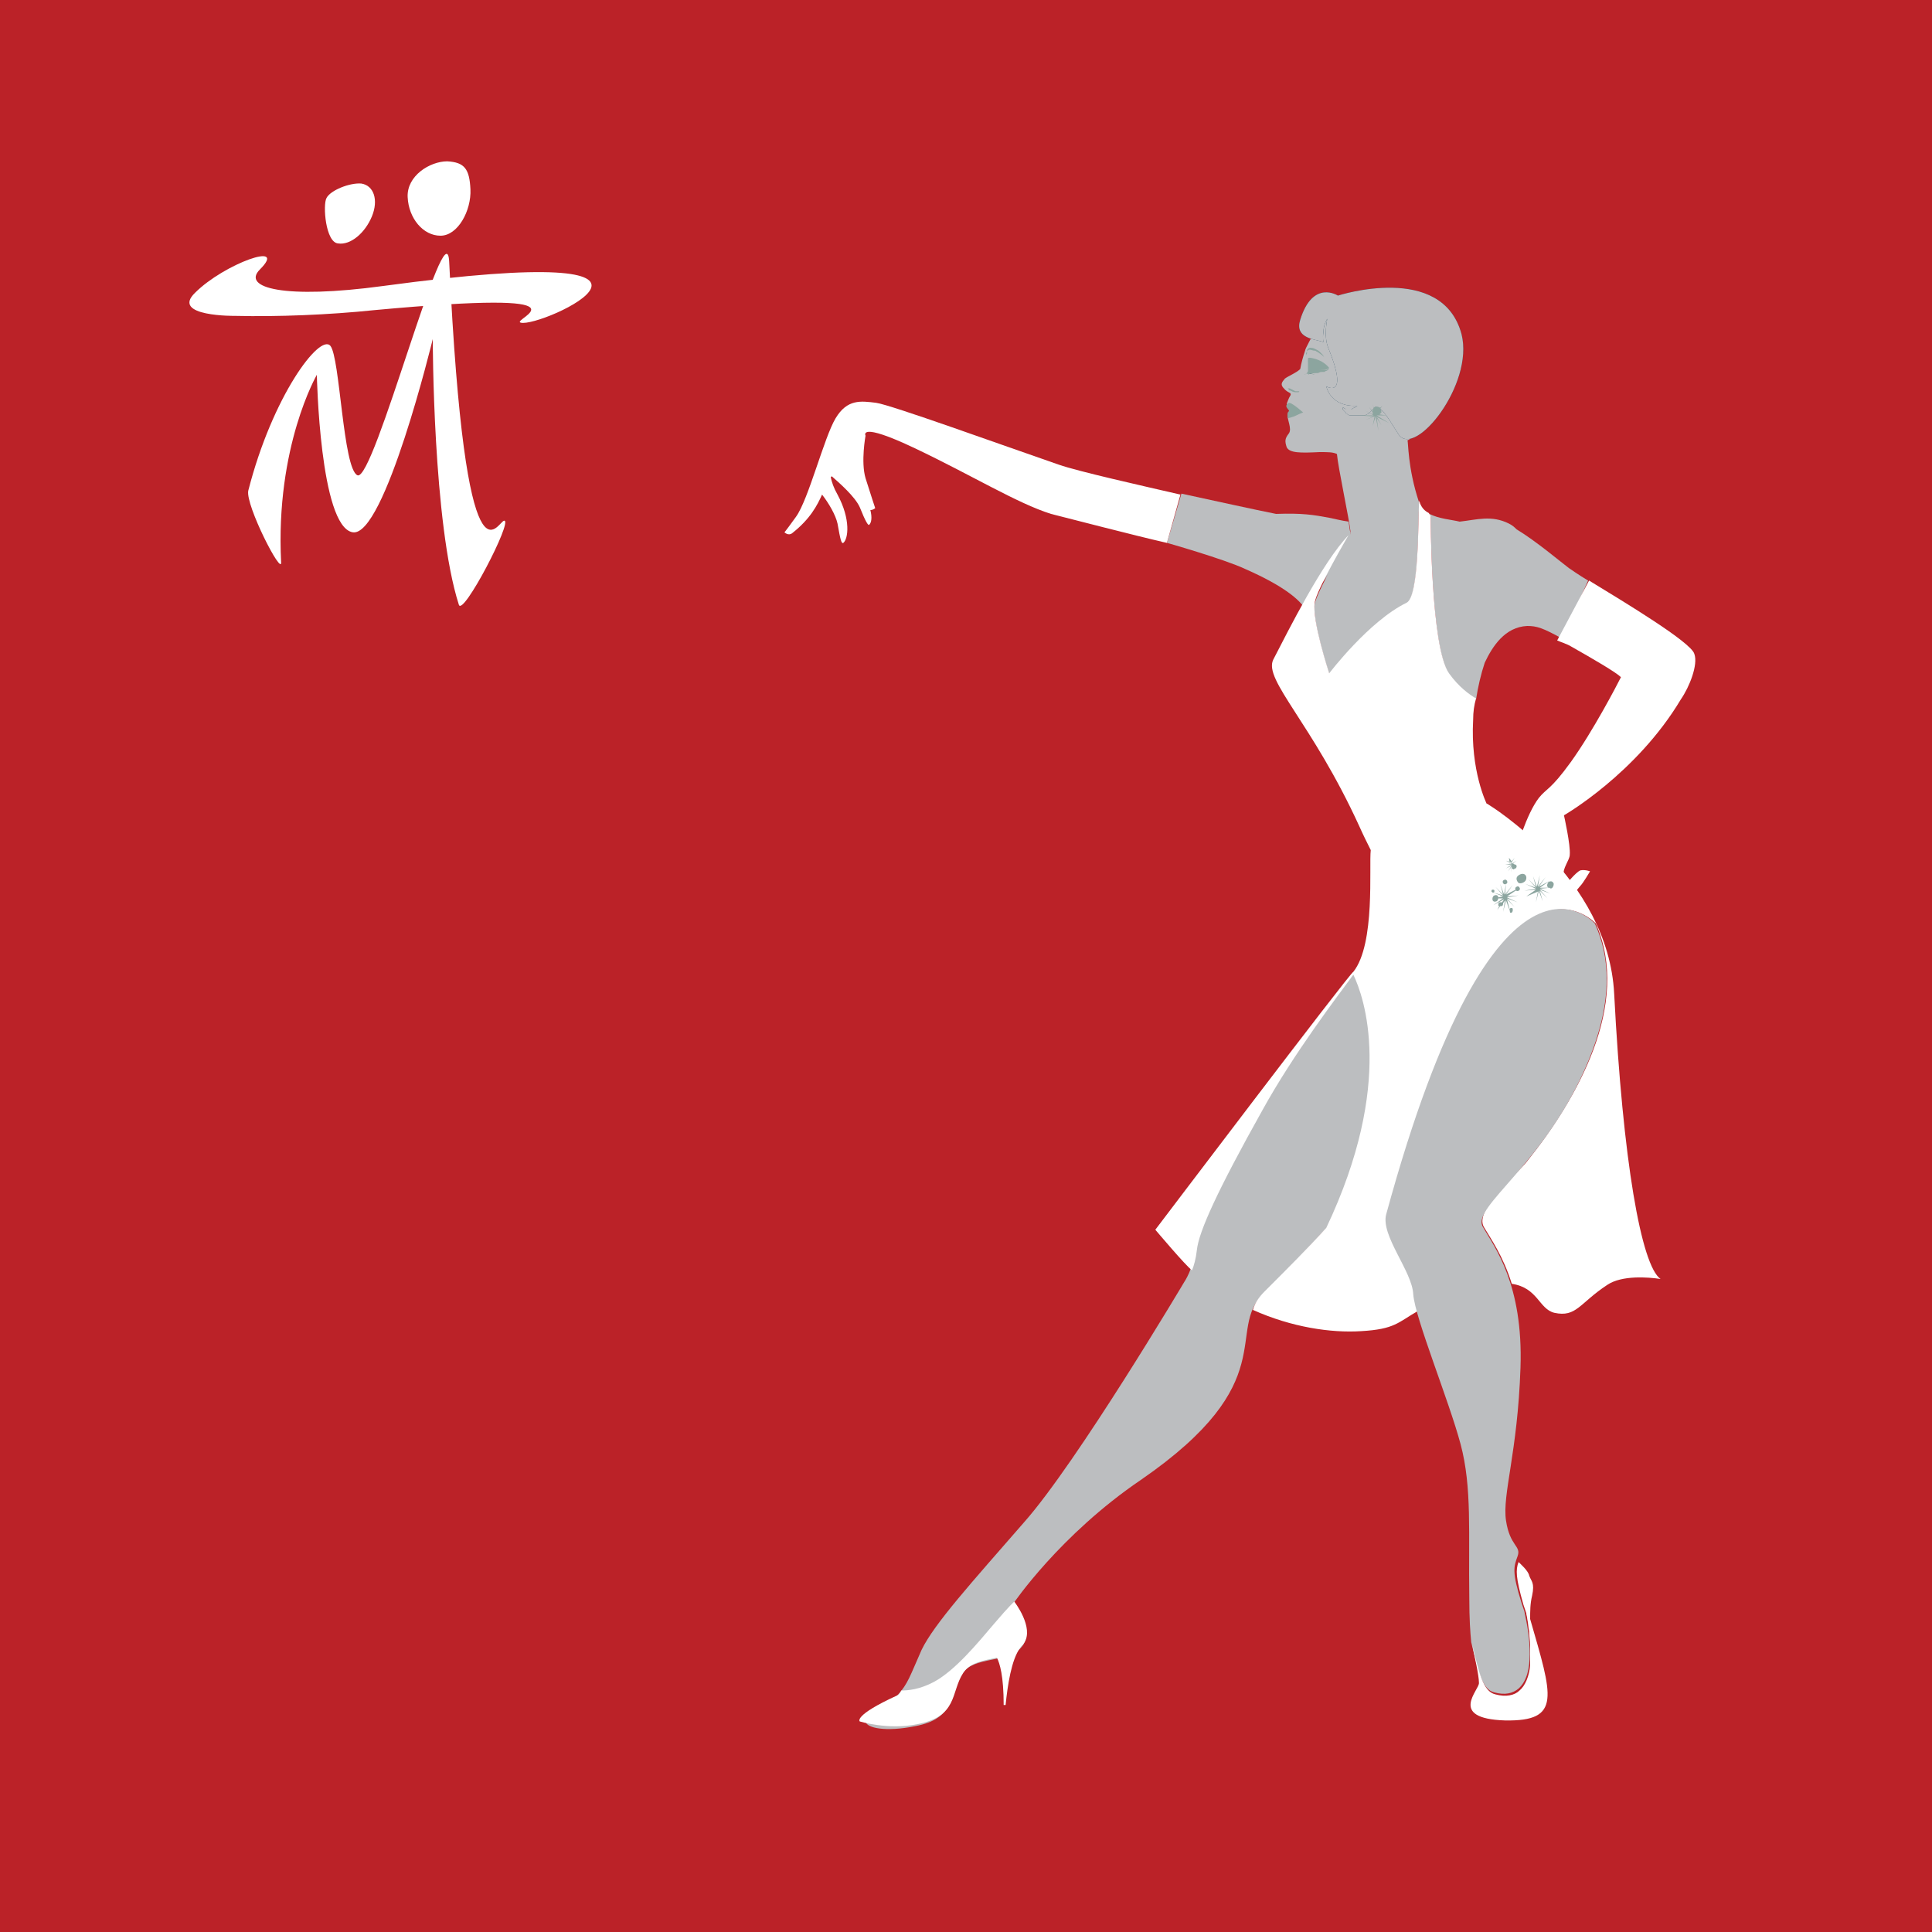
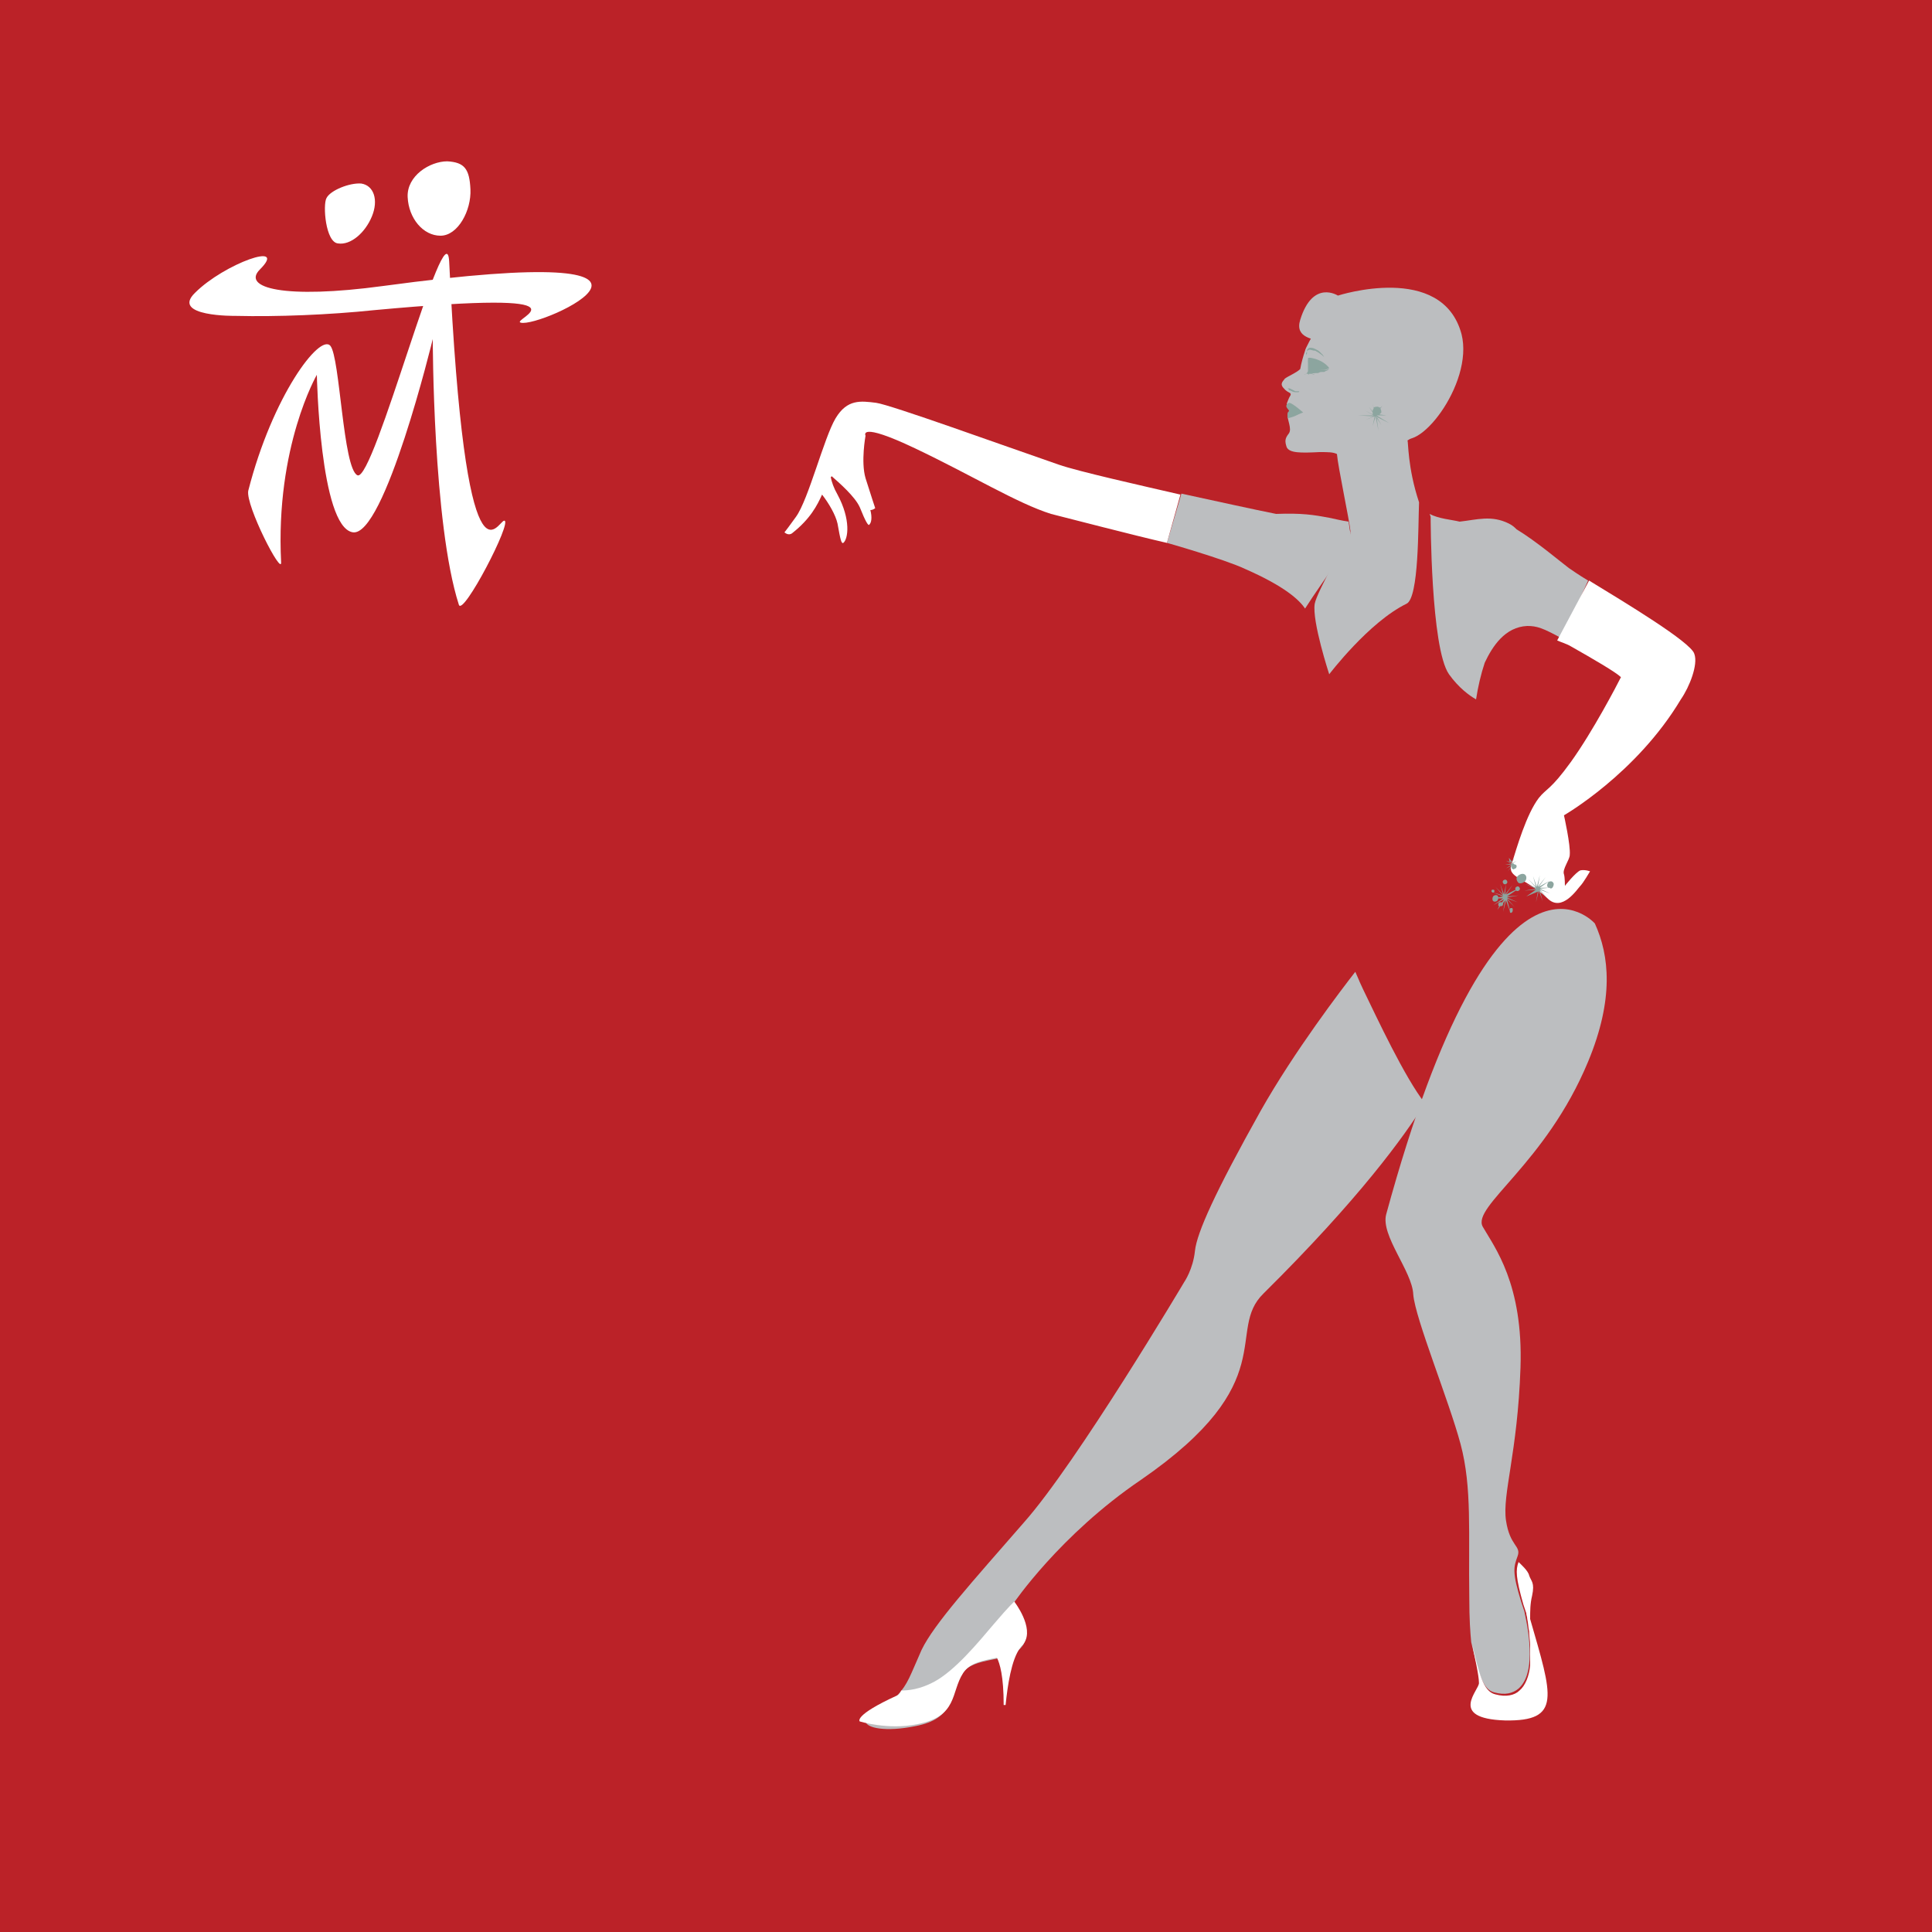
<svg xmlns="http://www.w3.org/2000/svg" version="1.1" id="Layer_1" x="0px" y="0px" viewBox="0 0 200 200" style="enable-background:new 0 0 200 200;" xml:space="preserve">
  <style type="text/css">
	.st0{fill:#BB2228;}
	.st1{fill:#FFFFFF;}
	.st2{fill-rule:evenodd;clip-rule:evenodd;fill:#BCBEC0;}
	.st3{fill-rule:evenodd;clip-rule:evenodd;fill:#FFFFFF;}
	.st4{fill-rule:evenodd;clip-rule:evenodd;fill:#8CA59F;}
	.st5{fill-rule:evenodd;clip-rule:evenodd;fill:#1B4158;}
	.st6{fill:#BCBEC0;}
</style>
  <g>
    <rect y="0" class="st0" width="200" height="200" />
    <g>
      <path class="st1" d="M29.1,58.2c0.1,1.5-3.7-5.9-3.4-7.4c2.5-9.8,7.4-16.3,8.5-15c1,1.2,1.3,12.7,2.8,13.4    c1.7,0.8,9.2-28.1,9.5-22.1c1.7,35.5,5,26.8,5.7,26.8c0.9,0-4.3,10-4.7,8.7c-2.7-8.4-2.7-27.5-2.7-27.5s-5,20.6-8.3,20    c-3.4-0.6-3.7-16.3-3.7-16.3S28.5,46.2,29.1,58.2z" />
      <path class="st1" d="M24.4,32.7c4.3,0.1,9.6-0.1,14.4-0.6c23.8-2.2,14,1,15.1,1.3c2.1,0.6,22-8.7-14.2-3.8    c-10.3,1.4-14.7,0.2-12.8-1.7c3-3-3.7-0.6-6.7,2.4C17.6,32.8,24.4,32.7,24.4,32.7z" />
      <path class="st1" d="M38.5,22.4c-0.7,1.7-2.2,3-3.5,2.8c-1.3-0.1-1.6-4-1.2-4.7c0.4-0.8,2.4-1.6,3.6-1.5    C38.7,19.2,39.2,20.7,38.5,22.4z" />
      <path class="st1" d="M48.7,19.6c0.1,2.2-1.3,4.8-3.1,4.8c-1.8,0-3.3-1.8-3.4-4c-0.1-2.2,2.3-3.7,4.1-3.7    C48.1,16.8,48.6,17.5,48.7,19.6z" />
    </g>
    <g>
      <g>
        <path class="st2" d="M120.8,56.2l1.5-5.1c3.7,0.8,7.3,1.6,9.8,2.1c2.7-0.1,3.9,0.1,5.5,0.4c0.5,0.1,1.3,0.3,2,0.4     c0.1,0.5,0.1,0.9,0.2,1.1c0.1,1.3-2.6,4.6-4.7,7.9c-0.6-0.9-2.1-2.3-6.2-4.1C126.8,57.9,120.5,56.1,120.8,56.2z" />
        <path class="st2" d="M132.9,40.2c-0.5-0.5,0-0.8,0.1-1c0.4-0.3,1.2-0.6,1.6-1c0.1-0.6,0.3-1.3,0.5-1.9c0-0.2,0.8-1.6,1-2     c2.7-4,7.6-5.3,11.1-3c3.5,2.3,4.1,7.4,1.5,11.4c-0.8,1.2-1.8,2.2-3,2.9c0.1,0.1,0,2.8,1.2,6.4c-0.1,2.4,0,9.9-1.3,10.5     c-3.9,1.9-8,7.3-8,7.3s-1.8-5.5-1.5-7.3c0.1-0.6,1-2.4,1.9-4.1c0.8-1.1,1.3-2.1,1.6-2.8c0-0.1,0.1-0.1,0.1-0.1c0,0,0,0,0,0     c0.1-0.2,0.1-0.4,0.1-0.5c-0.1-1.1-1.3-6.7-1.4-8c-0.4-0.2-0.9-0.2-1.8-0.2c-2,0.1-3.1,0.1-3.4-0.5c-0.2-0.6-0.2-0.9,0.2-1.4     c0.4-0.5-0.2-1.5-0.1-2c0-0.1,0.2-0.4,0.2-0.4l-0.3-0.7c0,0,0.2-0.6,0.4-0.9C133.7,40.6,133.3,40.7,132.9,40.2z" />
        <path class="st3" d="M120.8,56.2c-3.5-0.8-10-2.5-12-3c-3.5-1.1-8.2-4-14.1-6.8c-5.9-2.8-5.1-1.3-5.1-1.3s-0.5,2.7,0,4.4     c0.5,1.6,1,3.1,1,3.1s-0.2,0.2-0.5,0.2c0.2,0.8,0.1,1.3-0.1,1.5c-0.1,0.2-0.4-0.3-1-1.8c-0.5-1.1-2.1-2.5-2.9-3.2     c0,0,0,0-0.1,0.1c0.1,0.5,0.3,1.1,0.7,1.8c1.4,2.6,1.1,4.6,0.6,5c-0.2,0.1-0.3-0.3-0.6-2c-0.2-0.9-0.9-2.1-1.6-3     c-0.5,1.1-1.2,2.5-3.1,4c-0.4,0.3-0.8-0.1-0.8-0.1s-0.1,0.2,1.2-1.6c1.3-1.8,2.9-8.2,4.1-10.2c1.2-2,2.6-1.8,4.2-1.6     c1.5,0.2,13.1,4.4,18.9,6.4c2,0.7,8.7,2.2,12.6,3.1L120.8,56.2z" />
        <path class="st4" d="M135.2,36.8c0,0,0,0,0-0.1c0-0.1,0-0.2,0.1-0.3c0-0.1,0.2-0.2,0.3-0.2c0.1,0,0.3,0.1,0.5,0.1     c0.1,0,0.2,0.1,0.2,0.1c0.1,0,0.1,0.1,0.2,0.1c0.1,0.1,0.3,0.2,0.4,0.3c0.2,0.2,0.3,0.3,0.3,0.3s0,0-0.1-0.1s-0.1-0.2-0.2-0.3     c-0.1-0.1-0.2-0.2-0.3-0.3c-0.1-0.1-0.3-0.2-0.5-0.3c-0.2-0.1-0.4-0.1-0.5-0.1c-0.1,0-0.2,0.1-0.2,0.1c-0.1,0.1-0.1,0.1-0.1,0.2     c0,0.1,0,0.2,0,0.3C135.2,36.7,135.2,36.8,135.2,36.8z" />
        <path class="st4" d="M136.7,38.4c-0.2,0-0.4,0-0.6,0c-0.1,0-0.2,0-0.3,0c-0.1,0-0.2,0-0.3,0l0,0.2c0.1,0,0.2,0,0.3,0     c0.1,0,0.2,0,0.3,0c0.1,0,0.3,0,0.4,0c0,0-0.1,0-0.1,0c-0.1,0-0.2,0.1-0.3,0.1c-0.1,0-0.2,0.1-0.3,0.1c-0.1,0-0.1,0-0.2,0     c-0.1,0-0.1,0-0.2,0c0,0,0.1,0,0.2,0c0.1,0,0.1,0,0.2,0c0.1,0,0.2,0,0.3-0.1c0.1,0,0.2-0.1,0.3-0.1     C136.6,38.5,136.7,38.5,136.7,38.4l0.2,0L136.7,38.4z" />
-         <path class="st5" d="M136.1,38.5l-0.7,0c0,0,0,0.1,0.2,0.2C135.8,38.7,136.1,38.5,136.1,38.5z" />
        <path class="st4" d="M133.2,41.9c0-0.1,0.2-0.2,0.3-0.2c0.4,0.1,1.4,1,1.4,1s-0.3,0.1-0.7,0.3c-0.4,0.2-0.9,0.3-0.9,0.3     s-0.1-0.6,0.1-0.7C133.6,42.5,133,42.2,133.2,41.9z" />
        <path class="st4" d="M133.7,40.7c-0.1-0.1-0.2-0.1-0.2-0.2c0,0-0.1-0.1-0.1-0.1l0,0c0,0,0,0,0,0c0,0,0,0,0,0c0,0,0,0,0,0     c0,0,0,0,0.1,0c0.2,0.1,0.4,0.2,0.6,0.2l0,0l0,0c0.1,0,0.1,0,0.2,0c0,0,0.1,0,0.1,0c0,0,0.1,0,0.1-0.1c0,0,0,0-0.1,0     c0,0-0.1,0-0.1,0c-0.1,0-0.1,0-0.2,0l0,0c-0.2-0.1-0.4-0.2-0.6-0.3c0,0-0.1,0-0.1,0c0,0,0,0-0.1,0c0,0,0,0,0,0c0,0,0,0,0,0l0,0     c0,0,0.1,0.1,0.1,0.1C133.5,40.6,133.6,40.6,133.7,40.7z" />
        <path class="st2" d="M156.2,54.2c0.4,0.2,0.6,0.4,0.8,0.6c2,1.2,4.6,3.4,5.4,4c0.3,0.2,1,0.7,2,1.3l-2.7,6     c-2-1.1-2.6-1.3-3.6-1.3c-2.3,0.1-3.6,2.1-4.4,3.8c-0.4,1.2-0.7,2.5-0.9,3.8c-0.7-0.4-1.8-1.2-2.8-2.6     c-1.9-2.7-1.9-16.3-1.9-16.3l-0.1-0.3c0.9,0.5,2.3,0.6,3.1,0.8C152.9,53.8,154.4,53.3,156.2,54.2z" />
        <path class="st3" d="M164.5,60.1c3.6,2.2,10.6,6.4,10.9,7.6l0,0c0.4,1.1-0.5,3.4-1.4,4.7c-4.6,7.7-12.1,12-12.1,12     s0.7,3.1,0.6,4.1c0,0.5-0.8,1.5-0.6,2c0.1,0.3,0.1,1.2,0.1,1.2s1.1-1.4,1.6-1.6c0.5-0.1,1,0.1,1,0.1s-0.7,1.2-1,1.5     c-0.3,0.3-1.9,2.8-3.4,1.3c-2.3-2.2-4.3-2.1-3.7-3.6c0.5-1.6,1.5-5.1,2.8-6.8c0.8-1,1.2-0.8,3.3-3.7c2.3-3.2,4.8-8,5.2-8.8     c-0.5-0.5-2.9-1.9-5.2-3.2c-0.3-0.2-1.2-0.5-1.4-0.6L164.5,60.1z" />
        <path class="st4" d="M135.2,38.7c0,0,0.1-0.1,0.1-0.1c0,0,0.1-0.1,0.1-0.2c0,0,0-0.1,0-0.1c0-0.1,0-0.2,0-0.3c0-0.2,0-0.4,0-0.6     c0-0.2,0.1-0.3,0.1-0.3s0,0,0,0.1c0,0,0,0.1,0,0.2c0,0.2,0.1,0.4,0.1,0.6c0,0.1,0,0.2,0,0.3c0.1,0,0.1,0,0.2,0c0.2,0,0.5,0,0.7,0     c0.1,0,0.3,0,0.4,0c0.1,0,0.1,0,0.2,0c0.1,0,0.1,0,0.2,0c0.2-0.1,0.3-0.1,0.3-0.1s-0.1,0.1-0.3,0.2c0,0-0.1,0-0.2,0.1     c-0.1,0-0.1,0-0.2,0c-0.1,0-0.3,0-0.4,0.1c-0.3,0-0.5,0-0.7,0.1c-0.1,0-0.2,0-0.3,0c0,0,0,0,0,0.1     C135.3,38.6,135.2,38.7,135.2,38.7c0,0-0.2,0.1-0.2,0.1S135.1,38.7,135.2,38.7z" />
-         <path class="st5" d="M134.6,33.1c1.3-4.2,3.9-2.5,3.9-2.5s10.8-3.5,12.8,4c1.3,5.2-4.8,12.8-6.5,10.4c-0.8-1.2-1.6-2.8-2.4-2.9     c-0.1,0.1-0.1,0.1-0.2,0.2c-0.2,0.2-0.3,0.3-0.5,0.5l-0.2,0.1c-0.1,0-0.1,0.1-0.2,0.1l-0.1,0l-0.1,0l-0.1,0l-0.1,0     c-0.1,0-0.1,0-0.2,0c-0.1,0-0.2,0-0.3,0c-0.1,0-0.2,0-0.3,0c-0.1,0-0.2,0-0.3,0c-0.2,0-0.3-0.1-0.4-0.2c0,0-0.1,0-0.1-0.1     c0,0,0,0-0.1-0.1c0,0-0.1-0.1-0.1-0.1c-0.1-0.1-0.1-0.1-0.1-0.2c0,0,0-0.1,0-0.1s0,0,0.1,0c0,0,0.1,0.1,0.1,0.1     c0,0,0.1,0,0.1,0.1c0,0,0,0,0.1,0c0,0,0,0,0.1,0c0.1,0,0.2,0,0.3,0c0.1,0,0.1,0,0.2-0.1c0.1,0,0.1-0.1,0.2-0.1     c0.1,0,0.1-0.1,0.2-0.1l0.1-0.1l0.1,0c-2.9,0.2-3.3-2-3.3-2s2.4,1.4,0.2-4c-0.5-1.2-0.1-3-0.1-3s-0.4,0.6-0.4,1.4     c-0.1,0.6,0,1,0,1C136,35.1,134,35,134.6,33.1z" />
        <path class="st2" d="M134.6,33.1c1.3-4.2,3.9-2.5,3.9-2.5s10.8-3.5,12.8,4c1.3,5.2-4.8,12.8-6.5,10.4c-0.8-1.2-1.6-2.8-2.4-2.9     c-0.1,0.1-0.1,0.1-0.2,0.2c-0.2,0.2-0.3,0.3-0.5,0.5l-0.2,0.1c-0.1,0-0.1,0.1-0.2,0.1l-0.1,0l-0.1,0l-0.1,0l-0.1,0     c-0.1,0-0.1,0-0.2,0c-0.1,0-0.2,0-0.3,0c-0.1,0-0.2,0-0.3,0c-0.1,0-0.2,0-0.3,0c-0.2,0-0.3-0.1-0.4-0.2c0,0-0.1,0-0.1-0.1     c0,0,0,0-0.1-0.1c0,0-0.1-0.1-0.1-0.1c-0.1-0.1-0.1-0.1-0.1-0.2c0,0,0-0.1,0-0.1s0,0,0.1,0c0,0,0.1,0.1,0.1,0.1     c0,0,0.1,0,0.1,0.1c0,0,0,0,0.1,0c0,0,0,0,0.1,0c0.1,0,0.2,0,0.3,0c0.1,0,0.1,0,0.2-0.1c0.1,0,0.1-0.1,0.2-0.1     c0.1,0,0.1-0.1,0.2-0.1l0.1-0.1l0.1,0c-2.9,0.2-3.3-2-3.3-2s2.4,1.4,0.2-4c-0.5-1.2-0.1-3-0.1-3s-0.4,0.6-0.4,1.4     c-0.1,0.6,0,1,0,1C136,35.1,134,35,134.6,33.1z" />
        <g>
          <path class="st2" d="M92.9,175.5c1.1-1.2,1.3-2,2.5-4.7c1.3-2.7,5.2-7,10.6-13.2c5.5-6.2,16.6-24.9,16.6-24.9s0.9-1.3,1.1-3.2      c0.2-1.9,2.1-6.1,6.8-14.5c3.5-6.2,8.4-12.6,9.8-14.4c0.8,1.8,0.1,0.3,0.8,1.8c1.5,3.1,4.3,9.1,6.4,11.8      c-2.1,3.4-6.8,9.9-16.7,19.7c-4,3.9,2.1,9.1-12.7,19.3c-8.4,5.7-13.2,12.8-13.2,12.8s2.1,2.7,1,4.3c-1.3,2-5.2,1-6.4,3.1      c-1.3,2-0.5,4.5-4.8,5.3c-3,0.6-5,0.2-5.1-0.5C89.6,177.3,91.9,176.6,92.9,175.5z" />
          <path class="st3" d="M92.9,175.5c0.2-0.1,0.3-0.3,0.4-0.5c0.7,0,1.9-0.1,3.4-0.9c2.2-1.2,4.5-4,6.2-6c1.7-2,2.1-2.3,2.1-2.3      s2.1,2.7,1,4.3c-0.1,0.2-0.3,0.3-0.4,0.5c-0.9,1.2-1.3,3.9-1.5,5.9c0,0,0,0,0,0c-0.1,0-0.1,0-0.2,0c0,0,0,0,0,0      c0-3-0.4-4.3-0.7-4.9c-1.4,0.3-2.8,0.5-3.5,1.6c-1.3,2-0.5,4.5-4.8,5.3c-3,0.6-5.9-0.3-5.9-0.3S88.3,177.6,92.9,175.5z" />
        </g>
-         <path class="st3" d="M119.6,127.3c0,0,3.2,3.8,3.8,4.2c0.2-0.5,0.4-1.2,0.5-2.1c0.2-1.9,2.1-6.1,6.8-14.5     c3.2-5.8,7.7-11.7,9.4-14c1.1,2.3,4.3,11.2-2.8,26.2c-1.8,2-4,4.2-6.4,6.6c-0.6,0.6-1,1.2-1.2,1.9c4,1.8,8.1,2.4,11.2,2.2     c3.5-0.2,3.8-0.9,5.9-2.1c0-0.2-0.1-0.3-0.1-0.5c-0.1-0.5-0.2-0.8-0.2-1.1c-0.2-2.5-3.5-6.3-2.9-8.4     c11.1-40.7,21.1-30.6,21.6-30.1c0,0,0,0,0,0c3.7,8.4-2,18.2-7.1,24.6c-1,1.3-5.5,5-4.5,6.8c0.7,1.2,2,3,2.9,5.9     c2.7,0.4,2.8,2.6,4.4,3c2.3,0.5,2.6-1,5.5-2.9c1.5-1,4.2-0.8,5.5-0.6c-2-1.4-3.9-12.2-4.8-29.5c-0.6-12.1-13-19.6-13-19.6     c-0.1-0.1-0.2-0.1-0.2-0.1s-1.7-3.4-1.4-8.7c0-0.8,0.1-1.5,0.3-2.2c-0.7-0.4-1.8-1.2-2.8-2.6c-1.9-2.7-1.9-16.3-1.9-16.3     l-0.2-0.3c-0.4-0.2-0.7-0.5-0.9-1c0-0.1-0.1-0.2-0.1-0.3c-0.1,2.2,0,10-1.3,10.6c-3.9,1.9-8,7.3-8,7.3s-1.8-5.5-1.5-7.3     c0.1-1.2,3.5-7,3.5-7c-2.7,2.8-6.2,9.8-7.8,12.9c-1,2.1,4,6.5,8.9,17.2c0.4,0.9,0.8,1.7,1.2,2.5c-0.2,1.7,0.5,9.7-1.8,12.6     C139.9,100.5,119.6,127.3,119.6,127.3z" />
        <g>
          <path class="st6" d="M152.5,170.3c0.1,0.4,0.2,0.9,0.3,1.4C152.6,171.3,152.5,170.9,152.5,170.3z" />
          <path class="st2" d="M143.5,125.7c11.4-41.8,21.6-30.1,21.6-30.1c1.5,3.3,2,7.8-0.7,14.3c-4.4,10.6-12.1,15-10.9,17.1      c1.2,2.1,4.2,5.9,3.9,14.6c-0.3,8.8-1.9,13.1-1.5,15.8c0.4,2.7,1.6,2.6,1.2,3.7c-0.4,1.1-0.6,1.6,0.4,4.8      c0.1,0.3,0.2,0.6,0.3,0.9c0.6,2.7,1.1,6.5-0.6,8c-0.6,0.5-1.4,0.7-2.5,0.4c-1.3-0.3-1.7-2.3-2.4-5.2c-0.1-1-0.2-2.4-0.2-4.6      c-0.1-6.7,0.3-11.4-0.9-15.9c-1.2-4.5-4.7-13-4.9-15.5C146.2,131.6,142.9,127.9,143.5,125.7z" />
        </g>
        <path class="st3" d="M153.1,174.2c0-0.8-0.5-2.9-0.7-4c0.7,2.9,1.1,4.9,2.4,5.2c1.1,0.3,2,0.1,2.5-0.4c0.6-0.5,1-1.5,1.1-2.6     c0-0.2,0-0.4,0-0.6c0,0,0-0.1,0-0.1c0-0.4,0-0.9,0-1.3c0,0,0,0,0-0.1c0-0.4-0.1-0.9-0.1-1.3c0,0,0,0,0-0.1     c-0.1-0.4-0.1-0.9-0.2-1.3c0,0,0,0,0,0c0-0.2-0.1-0.4-0.1-0.6c-0.1-0.3-0.2-0.6-0.3-0.9c-0.8-2.8-0.8-3.6-0.5-4.4     c0.2,0.2,1,0.9,1.1,1.4c0.2,0.6,0.6,0.7,0.3,2.1c-0.2,0.8-0.2,1.6-0.2,2.4c2.3,8,3.3,10.6-2.6,10.5     C149.8,177.9,153.2,174.9,153.1,174.2z" />
        <path class="st4" d="M159.2,92.3l-0.7,1L159.2,92.3l-1.2,0.5l1-0.7l-1.2,0.1l1.2-0.2l-1.1-0.5l1.1,0.4l-0.8-0.9l0.8,0.8l-0.3-1.1     l0.4,1.1l0.3-1.2l-0.2,1.2l0.8-1l-0.7,1l1.1-0.6l-1,0.7l0.9,0c0,0-0.1-0.1-0.1-0.1c-0.1-0.1,0-0.4,0.1-0.5     c0.2-0.1,0.4-0.1,0.5,0.1c0.1,0.1,0,0.4-0.1,0.5c-0.1,0.1-0.2,0.1-0.3,0l-1,0.1l1.1,0.5l-1.1-0.4l0.8,0.9l-0.8-0.8l0.3,1.1     l-0.4-1.1l-0.3,1.2L159.2,92.3z" />
        <path class="st4" d="M157.1,90.7c0.2-0.2,0.5-0.3,0.7-0.2c0.2,0.1,0.3,0.4,0.1,0.7c-0.2,0.2-0.5,0.3-0.7,0.2     C157,91.2,156.9,90.9,157.1,90.7z" />
        <path class="st4" d="M156.3,89.4l0.2-0.7L156.3,89.4l0.5-0.6l-0.4,0.6c0,0,0,0,0.1,0l0.5-0.3l-0.4,0.3c0,0,0,0,0,0     c0.1,0,0.1,0,0.2,0.1l0.4,0l-0.3,0c0.1,0.1,0.1,0.1,0.1,0.2l0.2,0.1l-0.2-0.1c0,0,0,0,0,0c0,0.1-0.1,0.2-0.1,0.2l0.1,0.1     l-0.1-0.1c-0.1,0-0.2,0.1-0.2,0.1c0,0,0,0,0,0l0.1,0.3l-0.1-0.3c-0.1,0-0.1-0.1-0.2-0.1l-0.1,0.4l0.1-0.5c0,0,0-0.1,0-0.1     l-0.4,0.5l0.4-0.6l-0.6,0.3l0.6-0.4l-0.7,0l0.7-0.1l-0.6-0.3l0.7,0.2l-0.4-0.5L156.3,89.4l-0.2-0.6L156.3,89.4z" />
        <path class="st4" d="M156.4,94.5c-0.1,0-0.1-0.1-0.1-0.2l-0.4-1.1l-0.3,1.2l0.2-1.2l-0.2,0.3c0,0,0,0,0,0c0,0.1,0,0.3-0.2,0.3     c0,0-0.1,0-0.1,0l-0.3,0.4l0.2-0.4c-0.1,0-0.1-0.1-0.1-0.1c0-0.1,0-0.3,0.2-0.3c0.1,0,0.2,0,0.2,0l0.2-0.3l-1.1,0.6l1-0.7l-0.5,0     c0,0.1-0.1,0.3-0.2,0.3c-0.2,0.1-0.4,0-0.4-0.2c0,0,0-0.1,0-0.1h0l0,0c0-0.1,0.1-0.3,0.2-0.3c0.2-0.1,0.4,0,0.4,0.2c0,0,0,0,0,0     l0.5-0.1l-1-0.4c-0.1,0-0.1,0-0.2-0.1c0-0.1,0-0.2,0.1-0.2c0.1,0,0.2,0,0.2,0.1c0,0.1,0,0.2-0.1,0.2c0,0,0,0,0,0l1,0.3l-0.8-0.9     l0.8,0.8l-0.3-1.1l0.4,1.1l0.2-1.1c-0.1,0.1-0.3,0-0.3-0.1c-0.1-0.1,0-0.3,0.1-0.3c0.1-0.1,0.3,0,0.3,0.1c0.1,0.1,0,0.3-0.1,0.3     c0,0,0,0,0,0l-0.1,1.1l0.8-1l-0.7,1l1-0.5c0,0,0,0,0,0c-0.1-0.1,0-0.3,0.1-0.3c0.1-0.1,0.3,0,0.3,0.1c0.1,0.1,0,0.3-0.1,0.3     c-0.1,0.1-0.2,0-0.3,0l-0.9,0.6l1.2-0.1l-1.2,0.2l1.1,0.5l-1.1-0.4l0.8,0.9l-0.8-0.8l0.3,1.1c0,0,0,0,0-0.1     c0-0.1,0.1-0.1,0.2-0.1c0.1,0,0.1,0.1,0.1,0.2C156.6,94.5,156.4,94.5,156.4,94.5z" />
        <path class="st4" d="M142.6,42.1l0.1-0.3L142.6,42.1c-0.1,0-0.3,0-0.4,0.1c0,0,0,0,0,0l-0.1-0.4l0.1,0.5     c-0.1,0.1-0.1,0.2-0.1,0.3l-0.4-0.5l0.4,0.6c0,0.1,0,0.1,0,0.2l-0.8-0.4l0.9,0.5l-1.7,0l1.7,0.1l-0.9,0.4l1-0.4l-1.5,1.8l1.5-1.8     l-0.2,1l0.3-1l0.3,1.5l-0.2-1.5L143,44l-0.6-0.9l1.4,0.7l-1.3-0.8c0,0,0.1,0,0.1,0l0.9,0l-0.7-0.1c0,0,0,0,0,0     c0.1-0.1,0.1-0.1,0.2-0.2l0.5-0.2l-0.5,0.2c0-0.1,0-0.2-0.1-0.4l0.2-0.3l-0.2,0.2c0,0,0,0,0,0C142.8,42.2,142.7,42.1,142.6,42.1z     " />
        <path class="st4" d="M135.5,38.3l-0.1-1.2c0,0,0-0.2,0.9,0.1c0.9,0.3,1.3,0.9,1.3,0.9s-0.3,0.2-0.6,0.2c-0.4,0-1.4,0.1-1.4,0.1     L135.5,38.3z" />
      </g>
    </g>
  </g>
</svg>